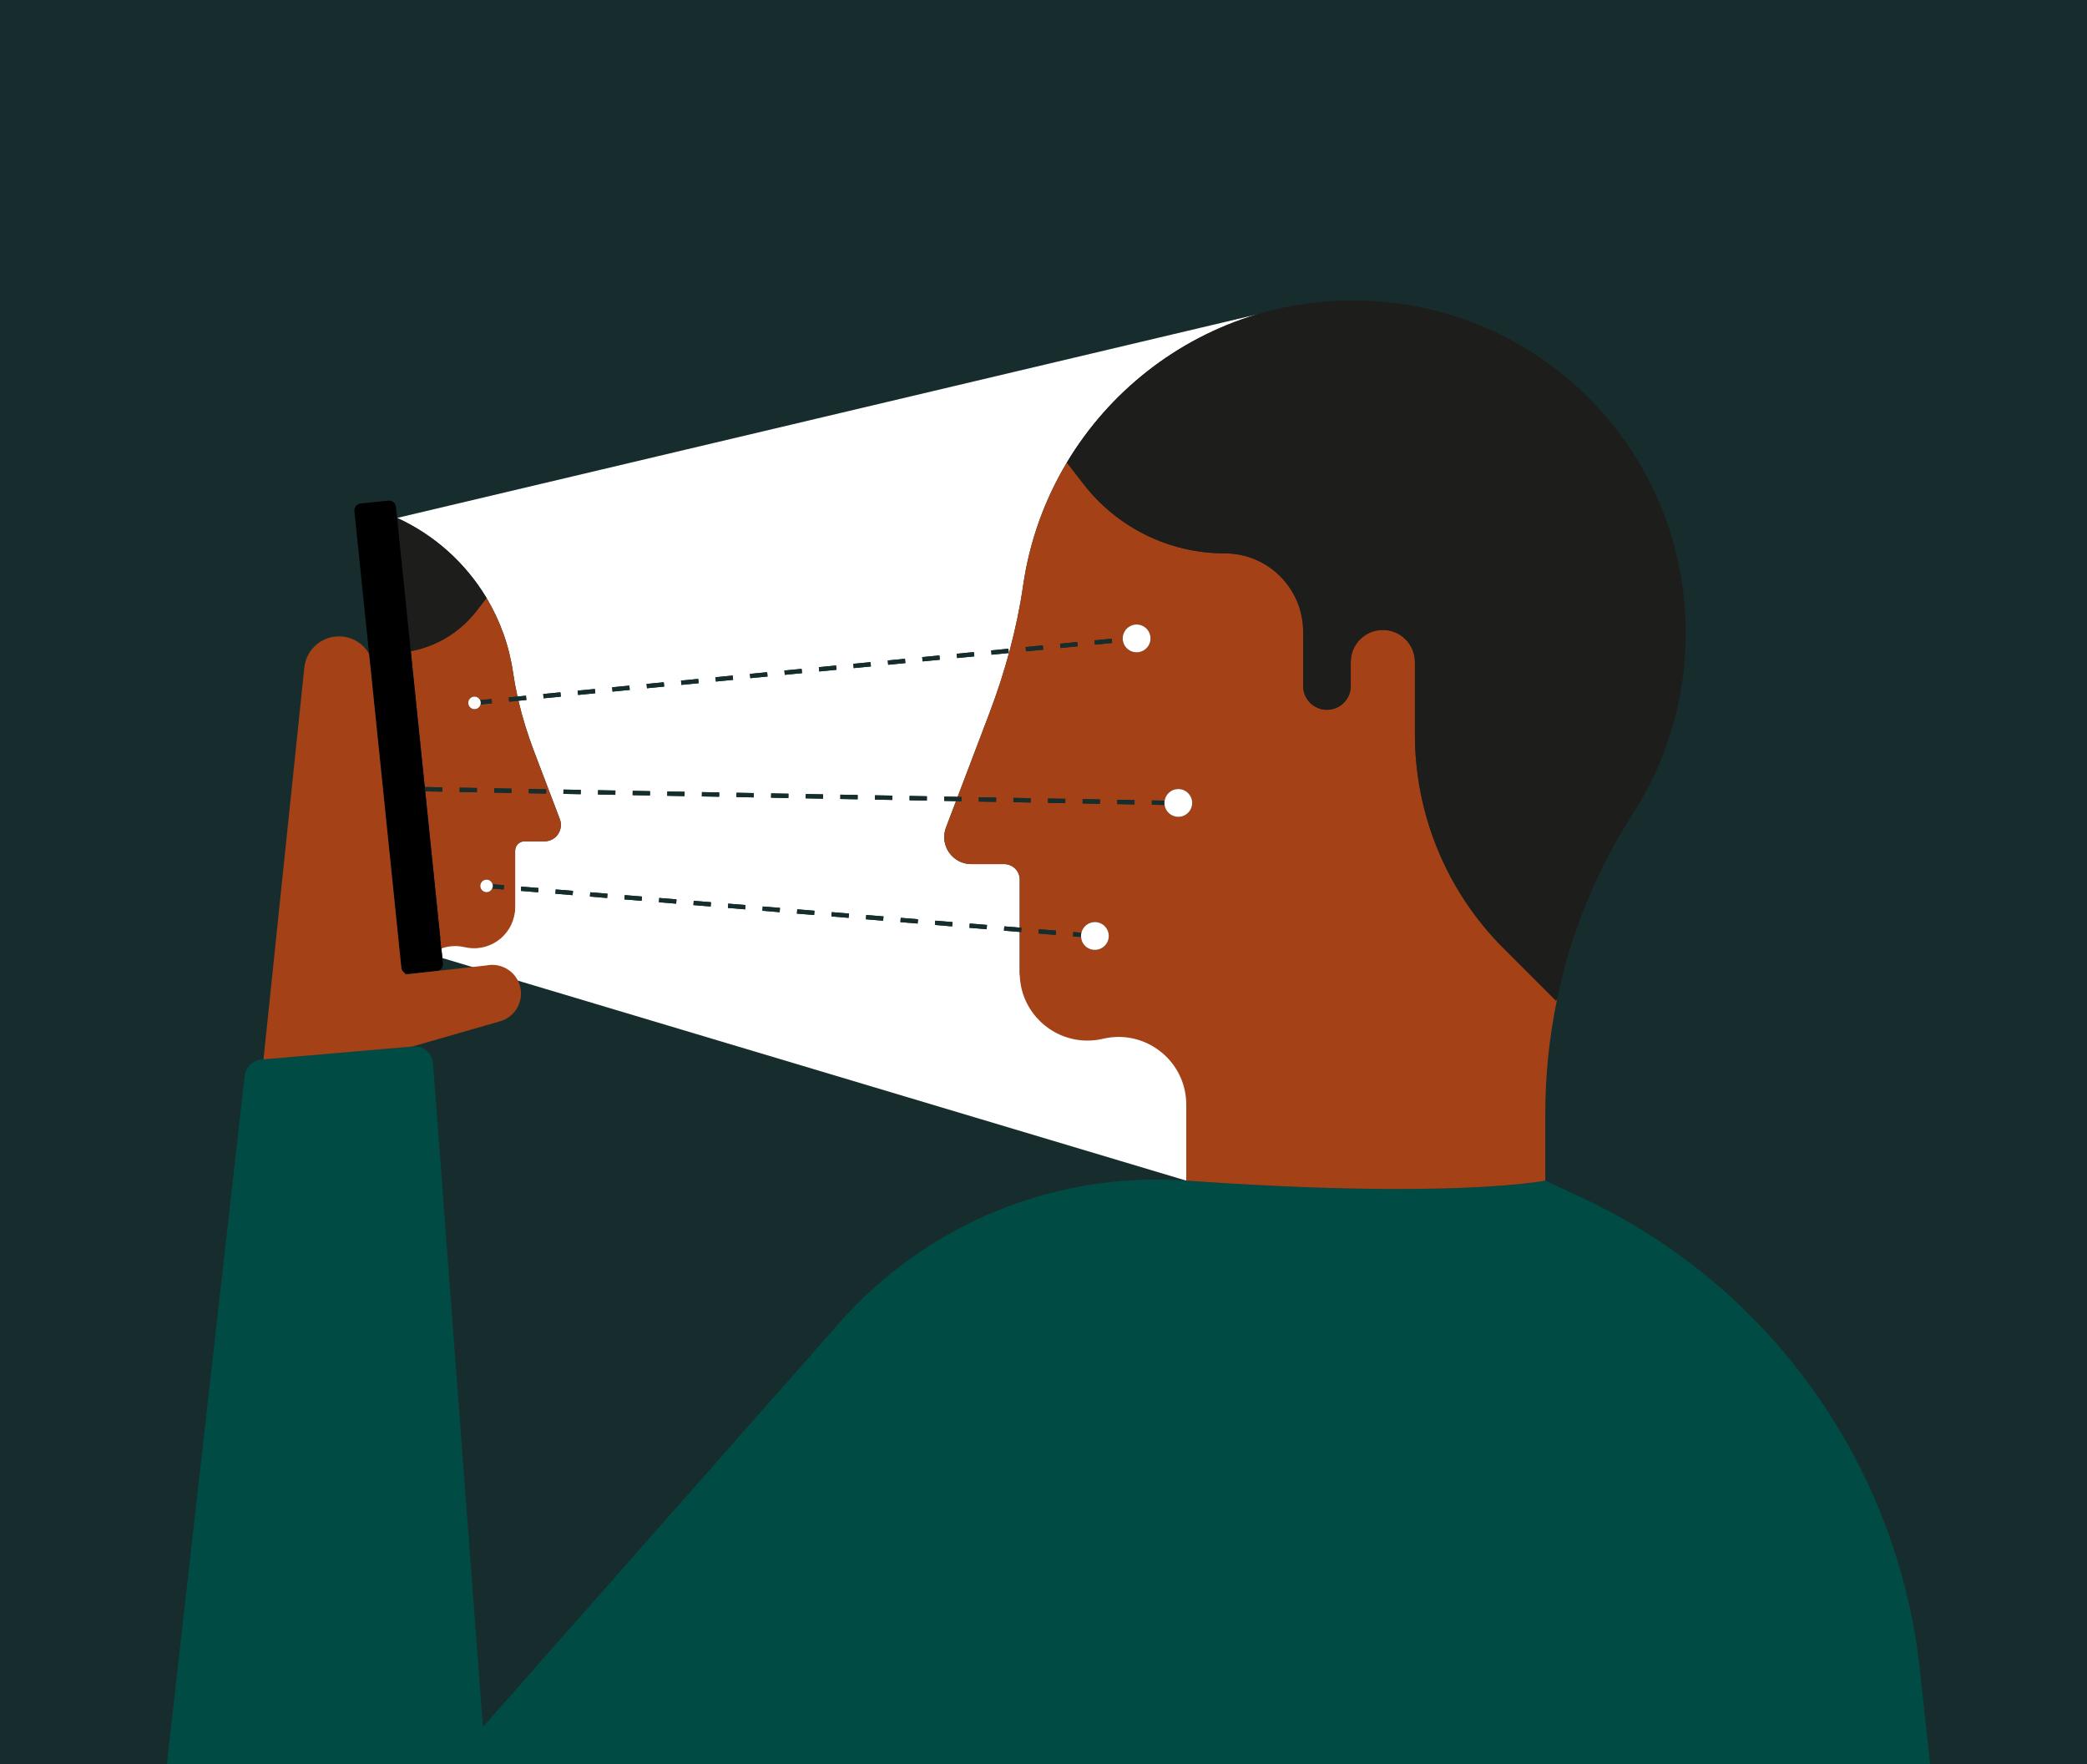
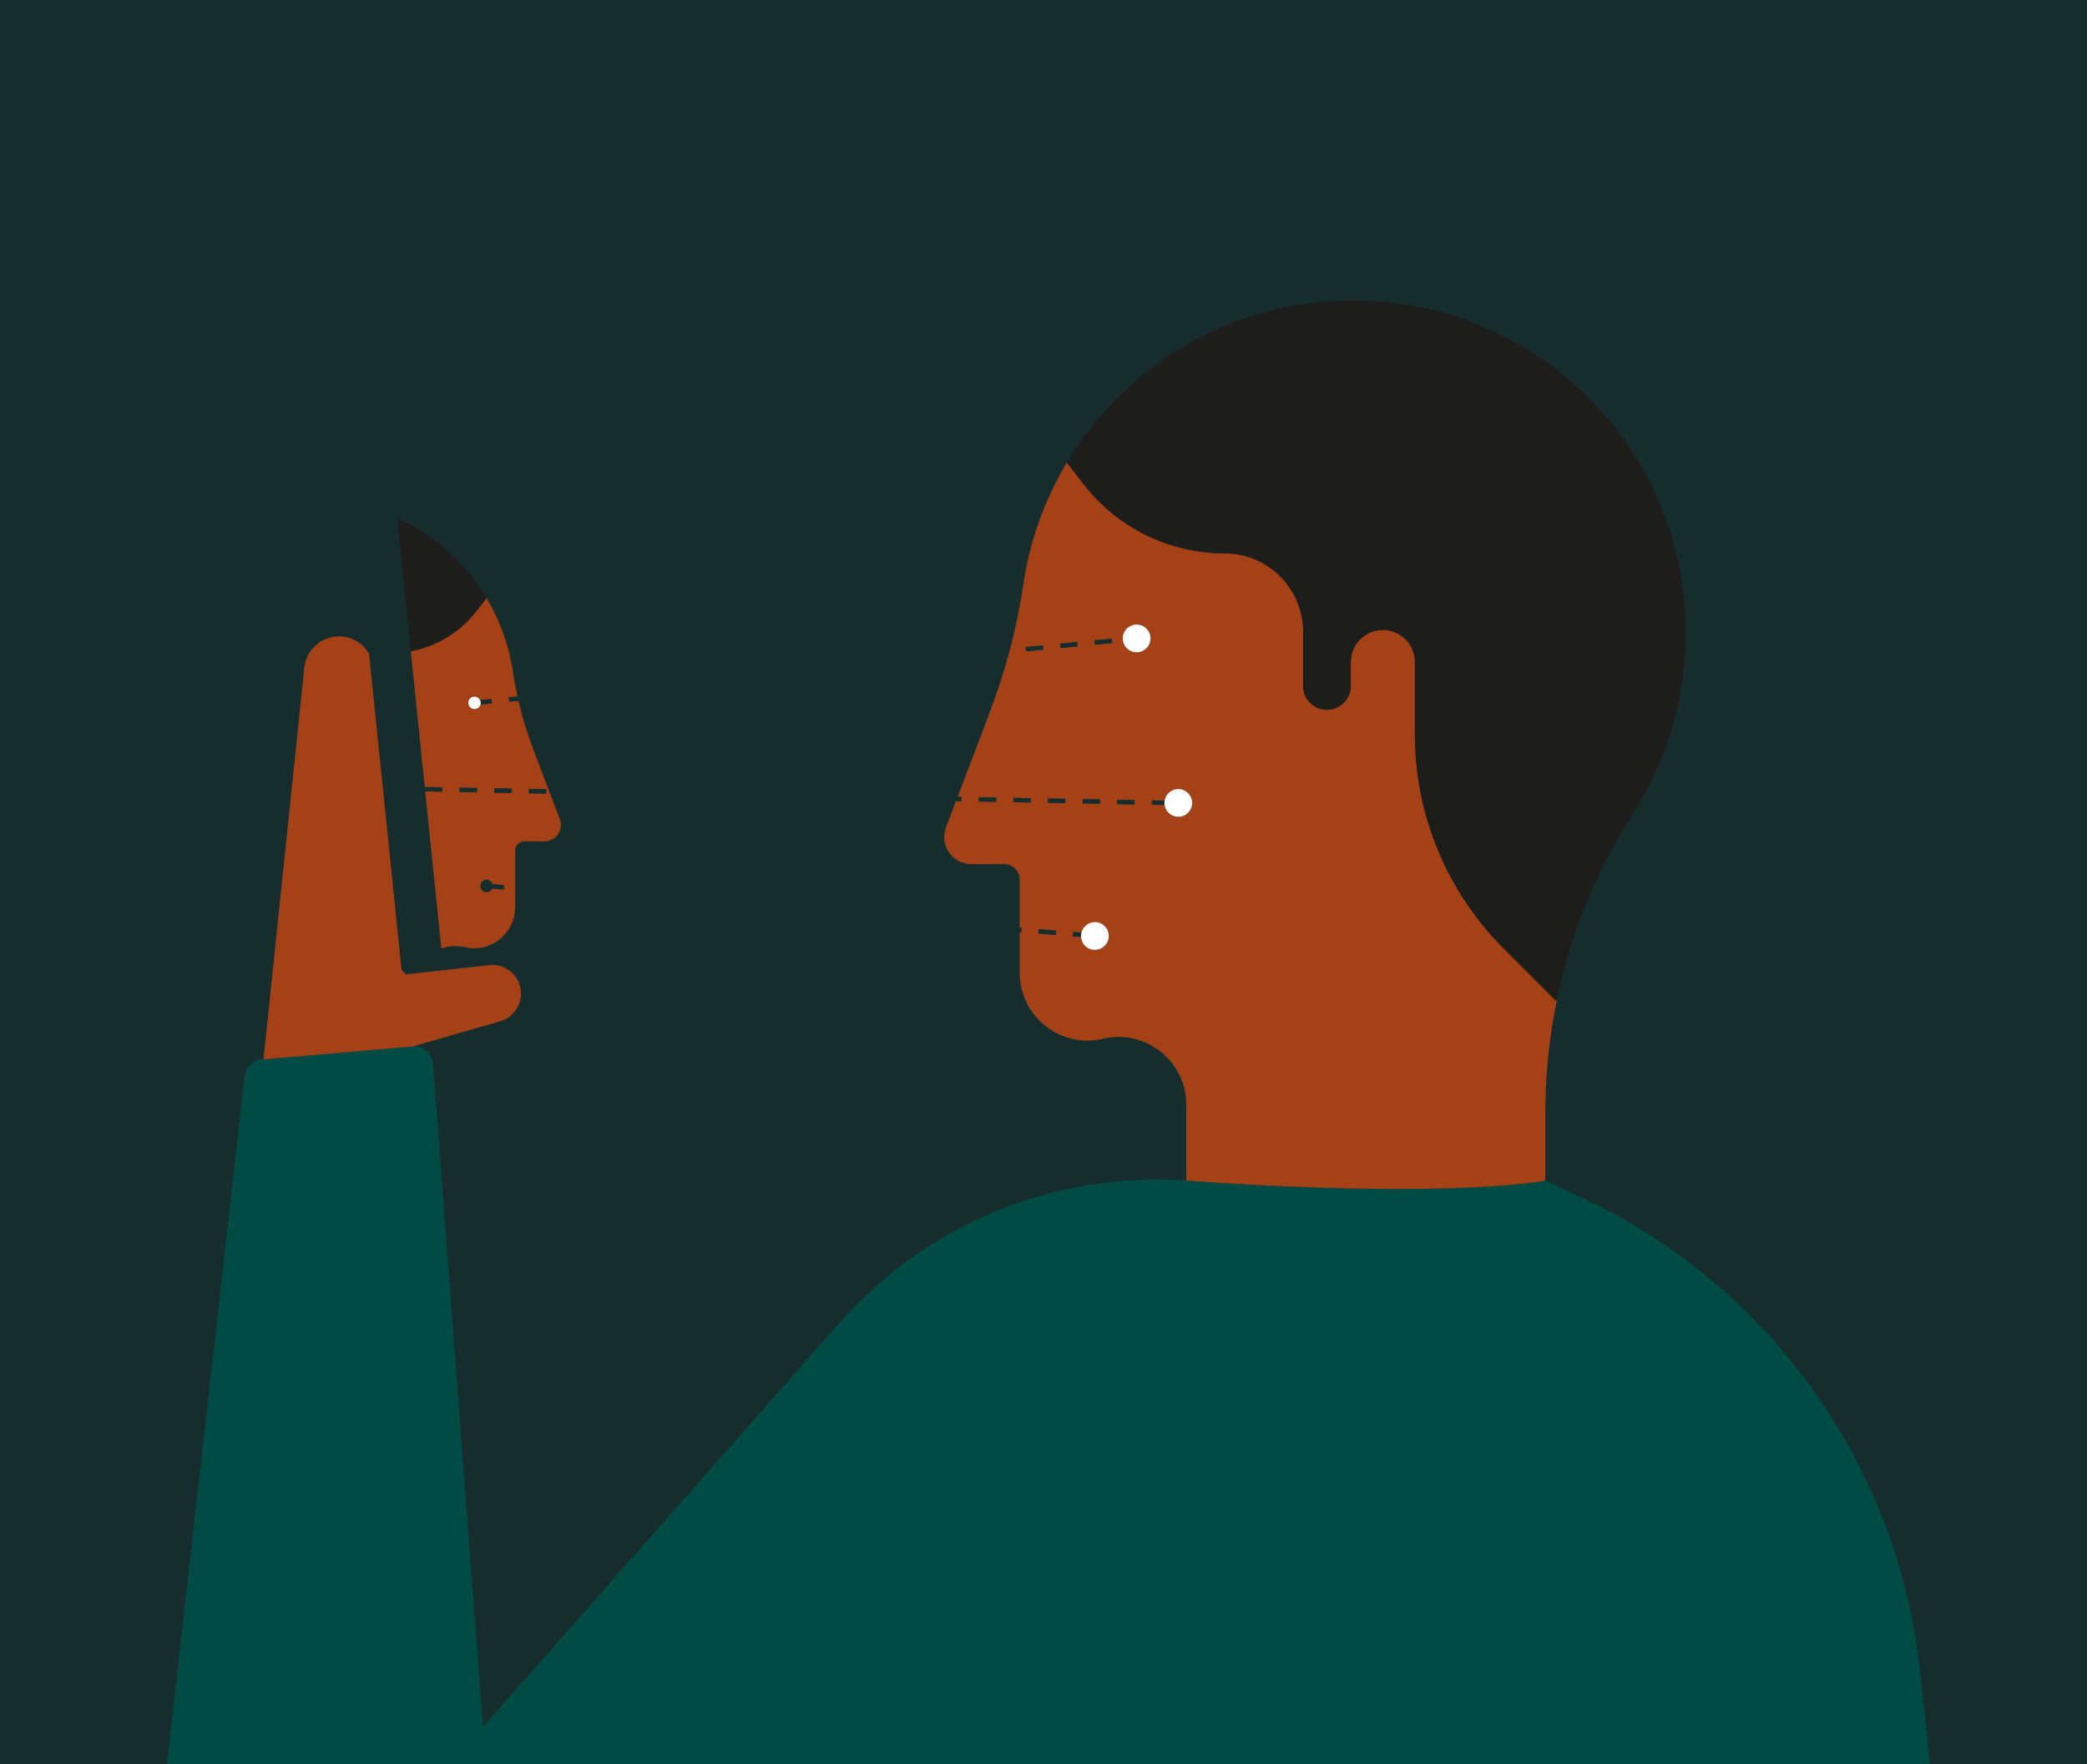
<svg xmlns="http://www.w3.org/2000/svg" id="Illustration" viewBox="0 0 1680 1420">
  <defs>
    <style>
      .cls-1 {
        fill: none;
      }

      .cls-2 {
        fill: #004c45;
      }

      .cls-3 {
        fill: #fff;
      }

      .cls-4 {
        fill: #172d2d;
      }

      .cls-5 {
        fill: #162d2d;
      }

      .cls-6 {
        fill: #1d1d1b;
      }

      .cls-7 {
        fill: #a44117;
      }
    </style>
  </defs>
  <rect class="cls-4" width="1680" height="1420" />
  <g>
    <path class="cls-1" d="m325.99,783.35l.11,1.06,8.62-.96-5.46.56c-1.18.12-2.31-.13-3.27-.66Z" />
    <polygon class="cls-3" points="1042.54 245.8 1042.54 245.8 1042.54 245.8 1042.54 245.8" />
-     <path class="cls-3" d="m391.68,481.36c10.78,17.99,18.17,38.24,21.31,59.86.95,6.53,2.17,13.01,3.59,19.44l6.84-.67.34,3.47-6.41.62c3.16,13.55,7.31,26.88,12.26,39.9l21.04,55.36c3.29,8.63-3.1,17.87-12.33,17.87h-16.07c-4.18,0-7.56,3.39-7.56,7.56v45.49c0,20.31-40.55,27.97-60.21,25.11l1.63,15.8,598.82,179.18,17.39-108.08c-25.4-4.12-151.45-31.44-151.45-59.15v-32.95l-12.71-1.05.29-3.47,12.43,1.02v-38.63c0-6.89-5.58-12.48-12.47-12.48h-26.53c-15.24,0-25.77-15.25-20.36-29.49l8.06-21.2-9.54-.18.06-3.48,10.79.2,25.36-66.72c12.71-33.47,22.27-68.15,27.4-103.6,5.17-35.68,17.38-69.1,35.17-98.78,33.93-56.64,88.18-99.72,152.68-119.15l-691.81,163.74c30.04,13.74,55.15,36.34,72,64.47Zm41.52,236.91l-13.89-1.14.29-3.47,13.89,1.14-.29,3.47Zm378.52-196.08l.34,3.47-13.87,1.35-.34-3.47,13.87-1.35Zm-27.74,2.7l.34,3.47-13.87,1.35-.34-3.47,13.87-1.35Zm-323.01,195.67l-13.89-1.14.29-3.47,13.89,1.14-.29,3.47Zm27.77,2.28l-13.89-1.14.29-3.47,13.89,1.14-.29,3.47Zm27.77,2.28l-13.89-1.14.29-3.47,13.89,1.14-.29,3.47Zm27.77,2.29l-13.89-1.14.29-3.47,13.89,1.14-.29,3.47Zm27.77,2.28l-13.89-1.14.29-3.47,13.89,1.14-.29,3.47Zm27.77,2.29l-13.89-1.14.29-3.47,13.89,1.14-.29,3.47Zm27.77,2.28l-13.89-1.14.29-3.47,13.89,1.14-.29,3.47Zm27.77,2.29l-13.89-1.14.29-3.47,13.89,1.14-.29,3.47Zm27.77,2.28l-13.89-1.14.29-3.47,13.89,1.14-.29,3.47Zm27.77,2.29l-13.89-1.14.29-3.47,13.89,1.14-.29,3.47Zm27.77,2.28l-13.89-1.14.29-3.47,13.89,1.14-.29,3.47Zm41.95-.04l13.89,1.14-.29,3.47-13.89-1.14.29-3.47Zm-13.89-1.14l-.29,3.47-13.89-1.14.29-3.47,13.89,1.14Zm-10.52-214.64l.34,3.47-13.87,1.35-.34-3.47,13.87-1.35Zm-24.02,113.11l13.93.26-.06,3.48-13.93-.26.06-3.48Zm-3.71-110.41l.34,3.47-13.87,1.35-.34-3.47,13.87-1.35Zm-24.15,109.89l13.93.26-.06,3.48-13.93-.26.06-3.48Zm-3.59-107.19l.34,3.47-13.87,1.35-.34-3.47,13.87-1.35Zm-24.27,106.68l13.93.26-.06,3.48-13.93-.26.06-3.48Zm-3.46-103.98l.34,3.47-13.87,1.35-.34-3.47,13.87-1.35Zm-24.4,103.46l13.93.26-.06,3.48-13.93-.26.06-3.48Zm-3.33-100.76l.34,3.47-13.87,1.35-.34-3.47,13.87-1.35Zm-24.53,100.25l13.93.26-.06,3.48-13.93-.26.06-3.48Zm-3.21-97.55l.34,3.47-13.87,1.35-.34-3.47,13.87-1.35Zm-24.65,97.04l13.93.26-.06,3.48-13.93-.26.06-3.48Zm-3.08-94.34l.34,3.47-13.87,1.35-.34-3.47,13.87-1.35Zm-24.78,93.82l13.93.26-.06,3.48-13.93-.26.06-3.48Zm-2.96-91.12l.34,3.47-13.87,1.35-.34-3.47,13.87-1.35Zm-24.91,90.61l13.93.26-.06,3.48-13.93-.26.06-3.48Zm-2.83-87.91l.34,3.47-13.87,1.35-.34-3.47,13.87-1.35Zm-25.03,87.4l13.93.26-.06,3.48-13.93-.26.06-3.48Zm-2.7-84.7l.34,3.47-13.87,1.35-.34-3.47,13.87-1.35Zm-25.16,84.18l13.93.26-.06,3.48-13.93-.26.06-3.48Zm-2.58-81.48l.34,3.47-13.87,1.35-.34-3.47,13.87-1.35Zm-25.29,80.97l13.93.26-.06,3.48-13.93-.26.06-3.48Zm-2.45-78.27l.34,3.47-13.87,1.35-.34-3.47,13.87-1.35Z" />
    <path class="cls-2" d="m1553.65,1420.06H134.35l62.6-554.06c.79-7.01,6.41-12.49,13.45-13.1l1.72-.15,28.4-2.45,41.96-3.63,49.59-4.29h.04s.41-.04.41-.04c8.21-.71,15.43,5.43,16.05,13.65l40.16,534.13,287.18-325.54c70.12-79.48,173.29-121.72,279-114.23h0c214.84,15.22,289,0,289,0h0s0,0,0,0l29.01,13.5c151.27,70.41,254.67,214.83,272.59,380.71l8.15,75.49Z" />
    <path class="cls-7" d="m1210.34,763.34c-45.69-45.69-71.35-107.65-71.35-172.26v-58.17c0-14.26-11.56-25.83-25.83-25.83s-25.83,11.56-25.83,25.83v19.3c0,10.58-8.58,19.15-19.16,19.15s-19.15-8.58-19.15-19.15v-43.69c0-34.84-28.24-63.09-63.09-63.09h0c-44.48,0-86.46-20.59-113.68-55.76l-13.45-17.37c-17.8,29.68-30,63.1-35.17,98.78-5.14,35.45-14.69,70.13-27.4,103.6l-25.36,66.72,3.14.06-.06,3.48-4.39-.08-8.06,21.2c-5.42,14.24,5.12,29.49,20.36,29.49h26.53c6.89,0,12.47,5.59,12.47,12.48v38.63l1.46.12-.29,3.47-1.17-.1v32.95c0,27.72,20.39,49.71,45.8,53.82,6.82,1.11,13.99.94,21.23-.77,4.24-1,8.47-1.47,12.62-1.47,29.25,0,54.41,23.74,54.41,54.55v61.1h0c214.84,15.22,289,0,289,0h0v-53.76c0-31.12,3.19-62.03,9.49-92.22l-.96,1.05-42.09-42.09Zm-408.53-117.87l-13.93-.26.06-3.48,13.93.26-.06,3.48Zm113.15-142.75c6.17,0,11.18,5,11.18,11.18s-5,11.18-11.18,11.18-11.18-5-11.18-11.18,5-11.18,11.18-11.18Zm-15.56,141.06l13.93.26-.06,3.48-13.93-.26.06-3.48Zm-4.47-129.69l.34,3.47-13.87,1.35-.34-3.47,13.87-1.35Zm-23.39,129.17l13.93.26-.06,3.48-13.93-.26.06-3.48Zm-4.35-126.47l.34,3.47-13.87,1.35-.34-3.47,13.87-1.35Zm-27.74,2.7l.34,3.47-13.87,1.35-.34-3.47,13.87-1.35Zm-9.78,126.49l-13.93-.26.06-3.48,13.93.26-.06,3.48Zm20.12,106.58l-13.89-1.14.29-3.47,13.89,1.14-.29,3.47Zm7.74-106.07l-13.93-.26.06-3.48,13.93.26-.06,3.48Zm23.84,118.1c-5.89,0-10.71-4.56-11.14-10.35l-6.56-.54.29-3.47,6.56.54c1.19-4.9,5.59-8.54,10.85-8.54,6.17,0,11.18,5,11.18,11.18s-5,11.18-11.18,11.18Zm67.12-107.08c-5.62,0-10.25-4.15-11.04-9.54l-10.25-.19.06-3.48,10.22.19c.88-5.29,5.47-9.33,11.01-9.33,6.17,0,11.18,5,11.18,11.18s-5,11.18-11.18,11.18Z" />
    <path class="cls-6" d="m1011.48,253.16c10.11-3.05,20.48-5.51,31.06-7.35t0,0c13.89-2.42,28.15-3.78,42.69-3.98,148.42-2.02,269.41,115.3,271.78,263.72.88,55.07-14.87,106.43-42.54,149.36-29.53,45.83-50.06,96.56-61.09,149.47l-.96,1.05-42.09-42.09c-45.69-45.69-71.35-107.65-71.35-172.26v-58.17c0-14.26-11.56-25.83-25.83-25.83s-25.83,11.56-25.83,25.83v19.3c0,10.58-8.58,19.15-19.16,19.15s-19.15-8.58-19.15-19.15v-43.69c0-34.84-28.24-63.09-63.09-63.09h0c-44.48,0-86.46-20.59-113.68-55.76l-13.45-17.37c33.93-56.64,88.18-99.72,152.68-119.15Z" />
    <path class="cls-7" d="m374.06,762.42c.96.23,1.92.4,2.88.53,19.66,2.87,37.72-12.37,37.72-32.67v-45.49c0-4.17,3.38-7.56,7.56-7.56h16.07c9.23,0,15.62-9.24,12.33-17.87l-21.04-55.36c-4.95-13.02-9.09-26.35-12.26-39.9l-7.46.73-.34-3.47,7.03-.68c-1.42-6.44-2.64-12.91-3.59-19.44-3.14-21.62-10.53-41.87-21.31-59.86l-8.15,10.52c-8.24,10.66-18.73,19.11-30.51,24.89-7.04,3.45-14.55,5.96-22.32,7.4l11.42,111.08.03-1.74,13.93.26-.06,3.48-13.72-.25,13,126.48c3.5-1.28,7.26-1.96,11.12-1.96,2.52,0,5.07.29,7.65.89Zm51.67-127.36l13.93.26-.06,3.48-13.93-.26.06-3.48Zm-20.31,80.94l-9.2-.76c-.8,1.71-2.53,2.91-4.54,2.91-2.78,0-5.03-2.25-5.03-5.03s2.25-5.03,5.03-5.03c2.3,0,4.23,1.56,4.82,3.68l9.21.76-.29,3.47Zm-7.55-81.45l13.93.26-.06,3.48-13.93-.26.06-3.48Zm-15.9-73.79c1.99,0,3.69,1.16,4.51,2.84l9.19-.9.34,3.47-9.19.9c-.57,2.15-2.51,3.75-4.84,3.75-2.78,0-5.03-2.25-5.03-5.03s2.25-5.03,5.03-5.03Zm-11.97,73.27l13.93.26-.06,3.48-13.93-.26.06-3.48Z" />
    <path class="cls-6" d="m330.69,524.17l-11.02-107.28c30.04,13.74,55.15,36.34,72,64.47l-8.15,10.52c-8.24,10.66-18.73,19.11-30.51,24.89-7.04,3.45-14.55,5.96-22.32,7.4Z" />
-     <path d="m297.45,529.75l-.36-3.52-11.8-114.77c-.22-2.16.8-4.15,2.5-5.27.73-.5,1.6-.82,2.54-.92l22.24-2.29c3.1-.31,5.88,1.94,6.19,5.04l.92,8.87,11.02,107.28,11.42,111.08.18,1.74h0l13,126.48,1.24,12.05c.28,2.68-1.37,5.1-3.82,5.92l-17.98,2-5.46.56c-1.18.12-2.31-.13-3.27-.66-1.58-.86-2.72-2.46-2.93-4.38l-25.61-249.23Z" />
    <path class="cls-7" d="m332.06,842.38l-49.59,4.29-70.36,6.08,32.87-315.41c1.41-13.41,12.17-23.91,25.6-25h0c11.11-.9,21.25,4.82,26.51,13.89l.36,3.52,25.61,249.23c.2,1.92,1.35,3.52,2.93,4.38l.11,1.06,8.62-.96,17.98-2,38.71-4.3c1.5-.32,3.01-.48,4.51-.5l.25-.03v.03c8.61,0,16.88,4.78,20.89,13.05,5.58,11.52.77,25.38-10.75,30.96-1.3.63-2.64,1.11-3.99,1.48h0s-70.23,20.22-70.23,20.22h-.04Z" />
    <path class="cls-5" d="m881.39,518.91l-.34-3.47,13.87-1.35.34,3.47-13.87,1.35Z" />
    <path class="cls-5" d="m853.65,521.61l-.34-3.47,13.87-1.35.34,3.47-13.87,1.35Z" />
    <path class="cls-5" d="m798.18,527.01l-.34-3.47,13.87-1.35.34,3.47-13.87,1.35Zm41.6-4.05l-.34-3.47-13.87,1.35.34,3.47,13.87-1.35Z" />
    <path class="cls-5" d="m437.61,562.11l-.34-3.47,13.87-1.35.34,3.47-13.87,1.35Zm235.76-22.95l-.34-3.47-13.87,1.35.34,3.47,13.87-1.35Zm55.47-5.4l-.34-3.47-13.87,1.35.34,3.47,13.87-1.35Zm-221.89,21.6l-.34-3.47-13.87,1.35.34,3.47,13.87-1.35Zm277.36-27l-.34-3.47-13.87,1.35.34,3.47,13.87-1.35Zm-305.1,29.7l-.34-3.47-13.87,1.35.34,3.47,13.87-1.35Zm55.47-5.4l-.34-3.47-13.87,1.35.34,3.47,13.87-1.35Zm55.47-5.4l-.34-3.47-13.87,1.35.34,3.47,13.87-1.35Zm55.47-5.4l-.34-3.47-13.87,1.35.34,3.47,13.87-1.35Zm55.47-5.4l-.34-3.47-13.87,1.35.34,3.47,13.87-1.35Zm-83.21,8.1l-.34-3.47-13.87,1.35.34,3.47,13.87-1.35Zm-55.47,5.4l-.34-3.47-13.87,1.35.34,3.47,13.87-1.35Zm194.15-18.9l-.34-3.47-13.87,1.35.34,3.47,13.87-1.35Zm-369.76,36l9.19-.9-.34-3.47-9.19.9c.32.66.52,1.4.52,2.19,0,.44-.08.87-.18,1.28Zm23.06-2.24l7.46-.73,6.41-.62-.34-3.47-6.84.67-7.03.68.34,3.47Z" />
    <path class="cls-5" d="m419.59,713.66l13.89,1.14-.29,3.47-13.89-1.14.29-3.47Zm27.49,5.76l13.89,1.14.29-3.47-13.89-1.14-.29,3.47Zm249.96,20.57l13.89,1.14.29-3.47-13.89-1.14-.29,3.47Zm-27.77-2.29l13.89,1.14.29-3.47-13.89-1.14-.29,3.47Zm-27.77-2.28l13.89,1.14.29-3.47-13.89-1.14-.29,3.47Zm-27.77-2.28l13.89,1.14.29-3.47-13.89-1.14-.29,3.47Zm111.09,9.14l13.89,1.14.29-3.47-13.89-1.14-.29,3.47Zm-249.96-20.57l13.89,1.14.29-3.47-13.89-1.14-.29,3.47Zm277.73,22.85l13.89,1.14.29-3.47-13.89-1.14-.29,3.47Zm41.95-.04l-13.89-1.14-.29,3.47,13.89,1.14.29-3.47Zm-208.59-13.67l13.89,1.14.29-3.47-13.89-1.14-.29,3.47Zm-27.77-2.28l13.89,1.14.29-3.47-13.89-1.14-.29,3.47Zm-27.77-2.29l13.89,1.14.29-3.47-13.89-1.14-.29,3.47Zm-27.77-2.28l13.89,1.14.29-3.47-13.89-1.14-.29,3.47Zm319.68,22.81l-1.46-.12-12.43-1.02-.29,3.47,12.71,1.05,1.17.1.29-3.47Zm48.22,3.97l-6.56-.54-.29,3.47,6.56.54c-.02-.28-.04-.55-.04-.83,0-.91.12-1.79.33-2.64Zm-34.61.65l13.89,1.14.29-3.47-13.89-1.14-.29,3.47Zm-439.2-38.3c0,.76-.18,1.47-.48,2.12l9.2.76.29-3.47-9.21-.76c.12.43.21.88.21,1.35Z" />
-     <path class="cls-5" d="m662.5,642.9l-13.93-.26.06-3.48,13.93.26-.06,3.48Zm-27.8-4l-13.93-.26-.06,3.48,13.93.26.06-3.48Zm-139.31-2.57l-13.93-.26-.06,3.48,13.93.26.06-3.48Zm195.04,3.59l-13.93-.26-.06,3.48,13.93.26.06-3.48Zm-167.17-3.08l-13.93-.26-.06,3.48,13.93.26.06-3.48Zm222.9,4.1l-13.93-.26-.06,3.48,13.93.26.06-3.48Zm-195.04-3.59l-13.93-.26-.06,3.48,13.93.26.06-3.48Zm-83.59-1.54l-13.93-.26-.06,3.48,13.93.26.06-3.48Zm111.45,2.05l-13.93-.26-.06,3.48,13.93.26.06-3.48Zm139.31,2.57l-13.93-.26-.06,3.48,13.93.26.06-3.48Zm-111.45-2.05l-13.93-.26-.06,3.48,13.93.26.06-3.48Zm330.64,6.09l-10.22-.19-.06,3.48,10.25.19c-.08-.54-.13-1.08-.13-1.64,0-.63.07-1.25.17-1.85Zm-149.6.73l13.93.26.06-3.48-13.93-.26-.06,3.48Zm27.86.51l13.93.26.06-3.48-13.93-.26-.06,3.48Zm97.58-1.69l-13.93-.26-.06,3.48,13.93.26.06-3.48Zm-139.31-2.56l-3.14-.06-10.79-.2-.06,3.48,9.54.18,4.39.08.06-3.48Zm69.59,4.77l13.93.26.06-3.48-13.93-.26-.06,3.48Zm41.86-2.71l-13.93-.26-.06,3.48,13.93.26.06-3.48Zm-529.39-9.75l-13.93-.26-.03,1.74.18,1.74,13.72.25.06-3.48Zm55.73,1.03l-13.93-.26-.06,3.48,13.93.26.06-3.48Zm27.86.51l-13.93-.26-.06,3.48,13.93.26.06-3.48Zm-55.72-1.03l-13.93-.26-.06,3.48,13.93.26.06-3.48Z" />
+     <path class="cls-5" d="m662.5,642.9l-13.93-.26.06-3.48,13.93.26-.06,3.48m-27.8-4l-13.93-.26-.06,3.48,13.93.26.06-3.48Zm-139.31-2.57l-13.93-.26-.06,3.48,13.93.26.06-3.48Zm195.04,3.59l-13.93-.26-.06,3.48,13.93.26.06-3.48Zm-167.17-3.08l-13.93-.26-.06,3.48,13.93.26.06-3.48Zm222.9,4.1l-13.93-.26-.06,3.48,13.93.26.06-3.48Zm-195.04-3.59l-13.93-.26-.06,3.48,13.93.26.06-3.48Zm-83.59-1.54l-13.93-.26-.06,3.48,13.93.26.06-3.48Zm111.45,2.05l-13.93-.26-.06,3.48,13.93.26.06-3.48Zm139.31,2.57l-13.93-.26-.06,3.48,13.93.26.06-3.48Zm-111.45-2.05l-13.93-.26-.06,3.48,13.93.26.06-3.48Zm330.64,6.09l-10.22-.19-.06,3.48,10.25.19c-.08-.54-.13-1.08-.13-1.64,0-.63.07-1.25.17-1.85Zm-149.6.73l13.93.26.06-3.48-13.93-.26-.06,3.48Zm27.86.51l13.93.26.06-3.48-13.93-.26-.06,3.48Zm97.58-1.69l-13.93-.26-.06,3.48,13.93.26.06-3.48Zm-139.31-2.56l-3.14-.06-10.79-.2-.06,3.48,9.54.18,4.39.08.06-3.48Zm69.59,4.77l13.93.26.06-3.48-13.93-.26-.06,3.48Zm41.86-2.71l-13.93-.26-.06,3.48,13.93.26.06-3.48Zm-529.39-9.75l-13.93-.26-.03,1.74.18,1.74,13.72.25.06-3.48Zm55.73,1.03l-13.93-.26-.06,3.48,13.93.26.06-3.48Zm27.86.51l-13.93-.26-.06,3.48,13.93.26.06-3.48Zm-55.72-1.03l-13.93-.26-.06,3.48,13.93.26.06-3.48Z" />
    <path class="cls-3" d="m376.94,565.78c0-2.78,2.25-5.03,5.03-5.03,1.99,0,3.69,1.16,4.51,2.84.32.66.52,1.4.52,2.19,0,.44-.08.87-.18,1.28-.57,2.15-2.51,3.75-4.84,3.75-2.78,0-5.03-2.25-5.03-5.03Z" />
-     <path class="cls-3" d="m396.7,713.11c0,.76-.18,1.47-.48,2.12-.8,1.71-2.53,2.91-4.54,2.91-2.78,0-5.03-2.25-5.03-5.03s2.25-5.03,5.03-5.03c2.3,0,4.23,1.56,4.82,3.68.12.43.21.88.21,1.35Z" />
    <path class="cls-3" d="m903.78,513.89c0-6.17,5-11.18,11.18-11.18s11.18,5,11.18,11.18-5,11.18-11.18,11.18-11.18-5-11.18-11.18Z" />
    <path class="cls-3" d="m948.49,657.5c-5.62,0-10.25-4.15-11.04-9.54-.08-.54-.13-1.08-.13-1.64,0-.63.07-1.25.17-1.85.88-5.29,5.47-9.33,11.01-9.33,6.17,0,11.18,5,11.18,11.18s-5,11.18-11.18,11.18Z" />
    <path class="cls-3" d="m892.55,753.41c0,6.17-5,11.18-11.18,11.18s-10.71-4.56-11.14-10.35c-.02-.28-.04-.55-.04-.83,0-.91.12-1.79.33-2.64,1.19-4.9,5.59-8.54,10.85-8.54,6.17,0,11.18,5,11.18,11.18Z" />
  </g>
</svg>